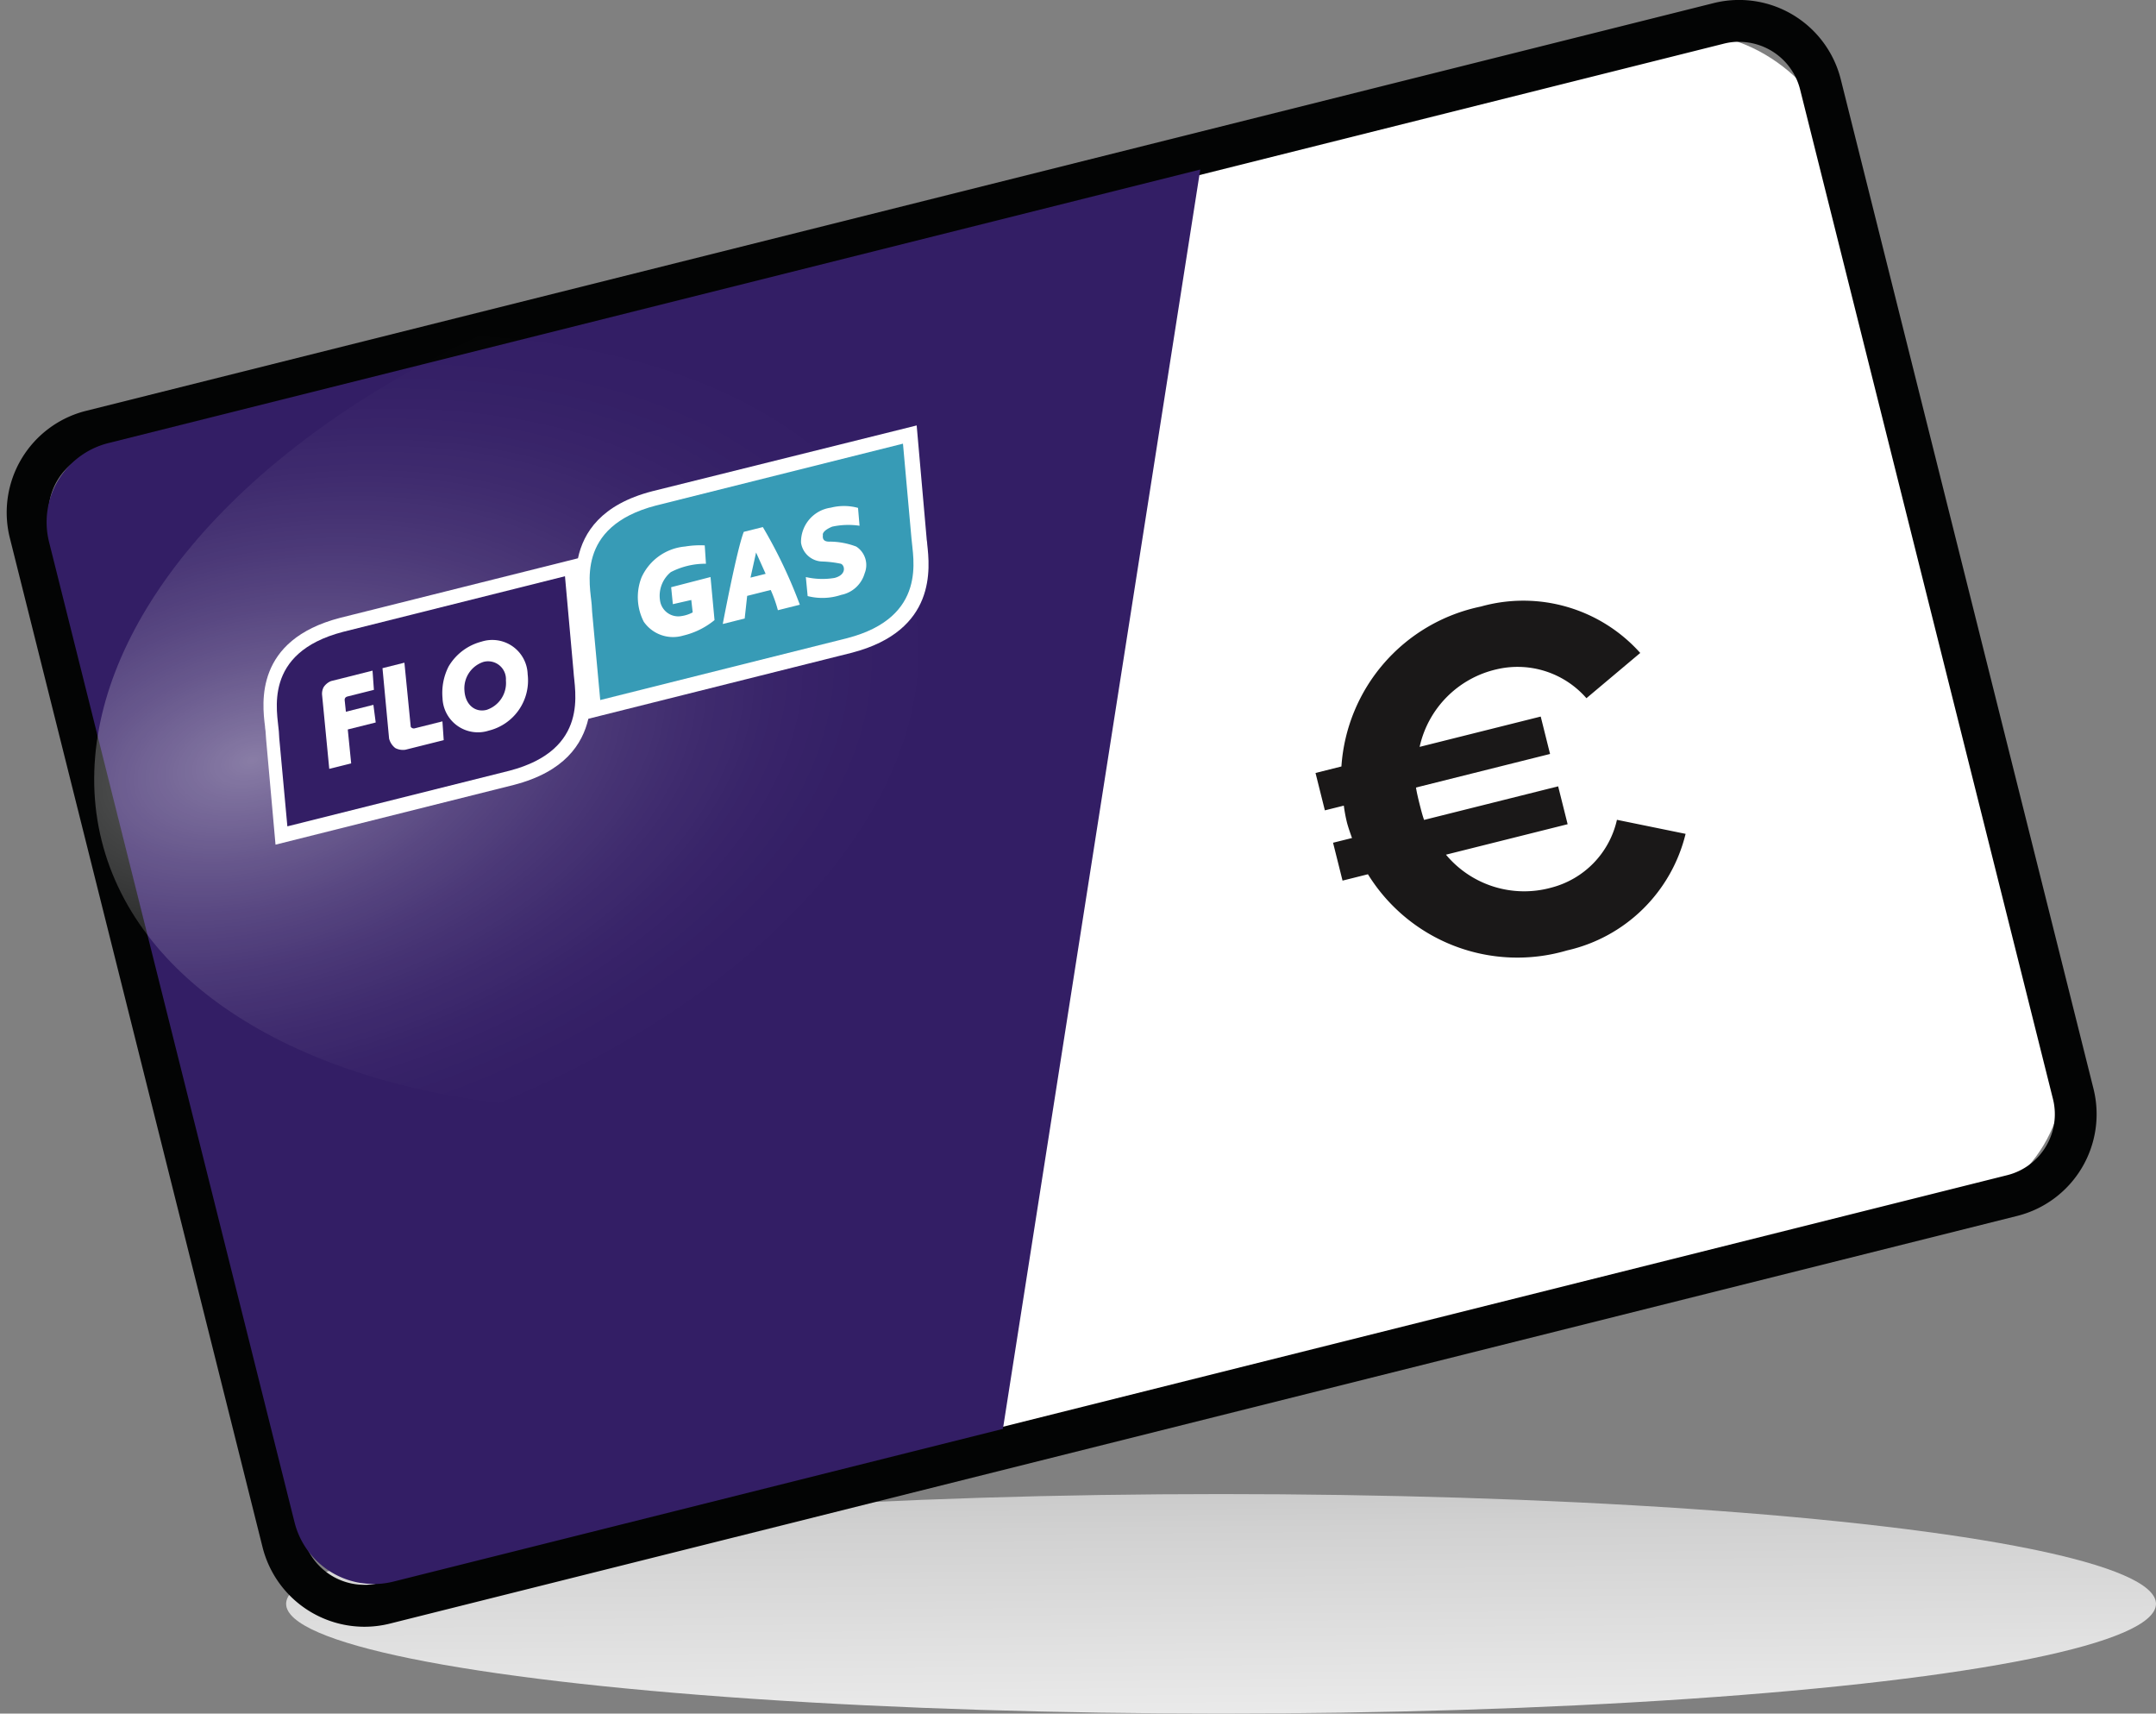
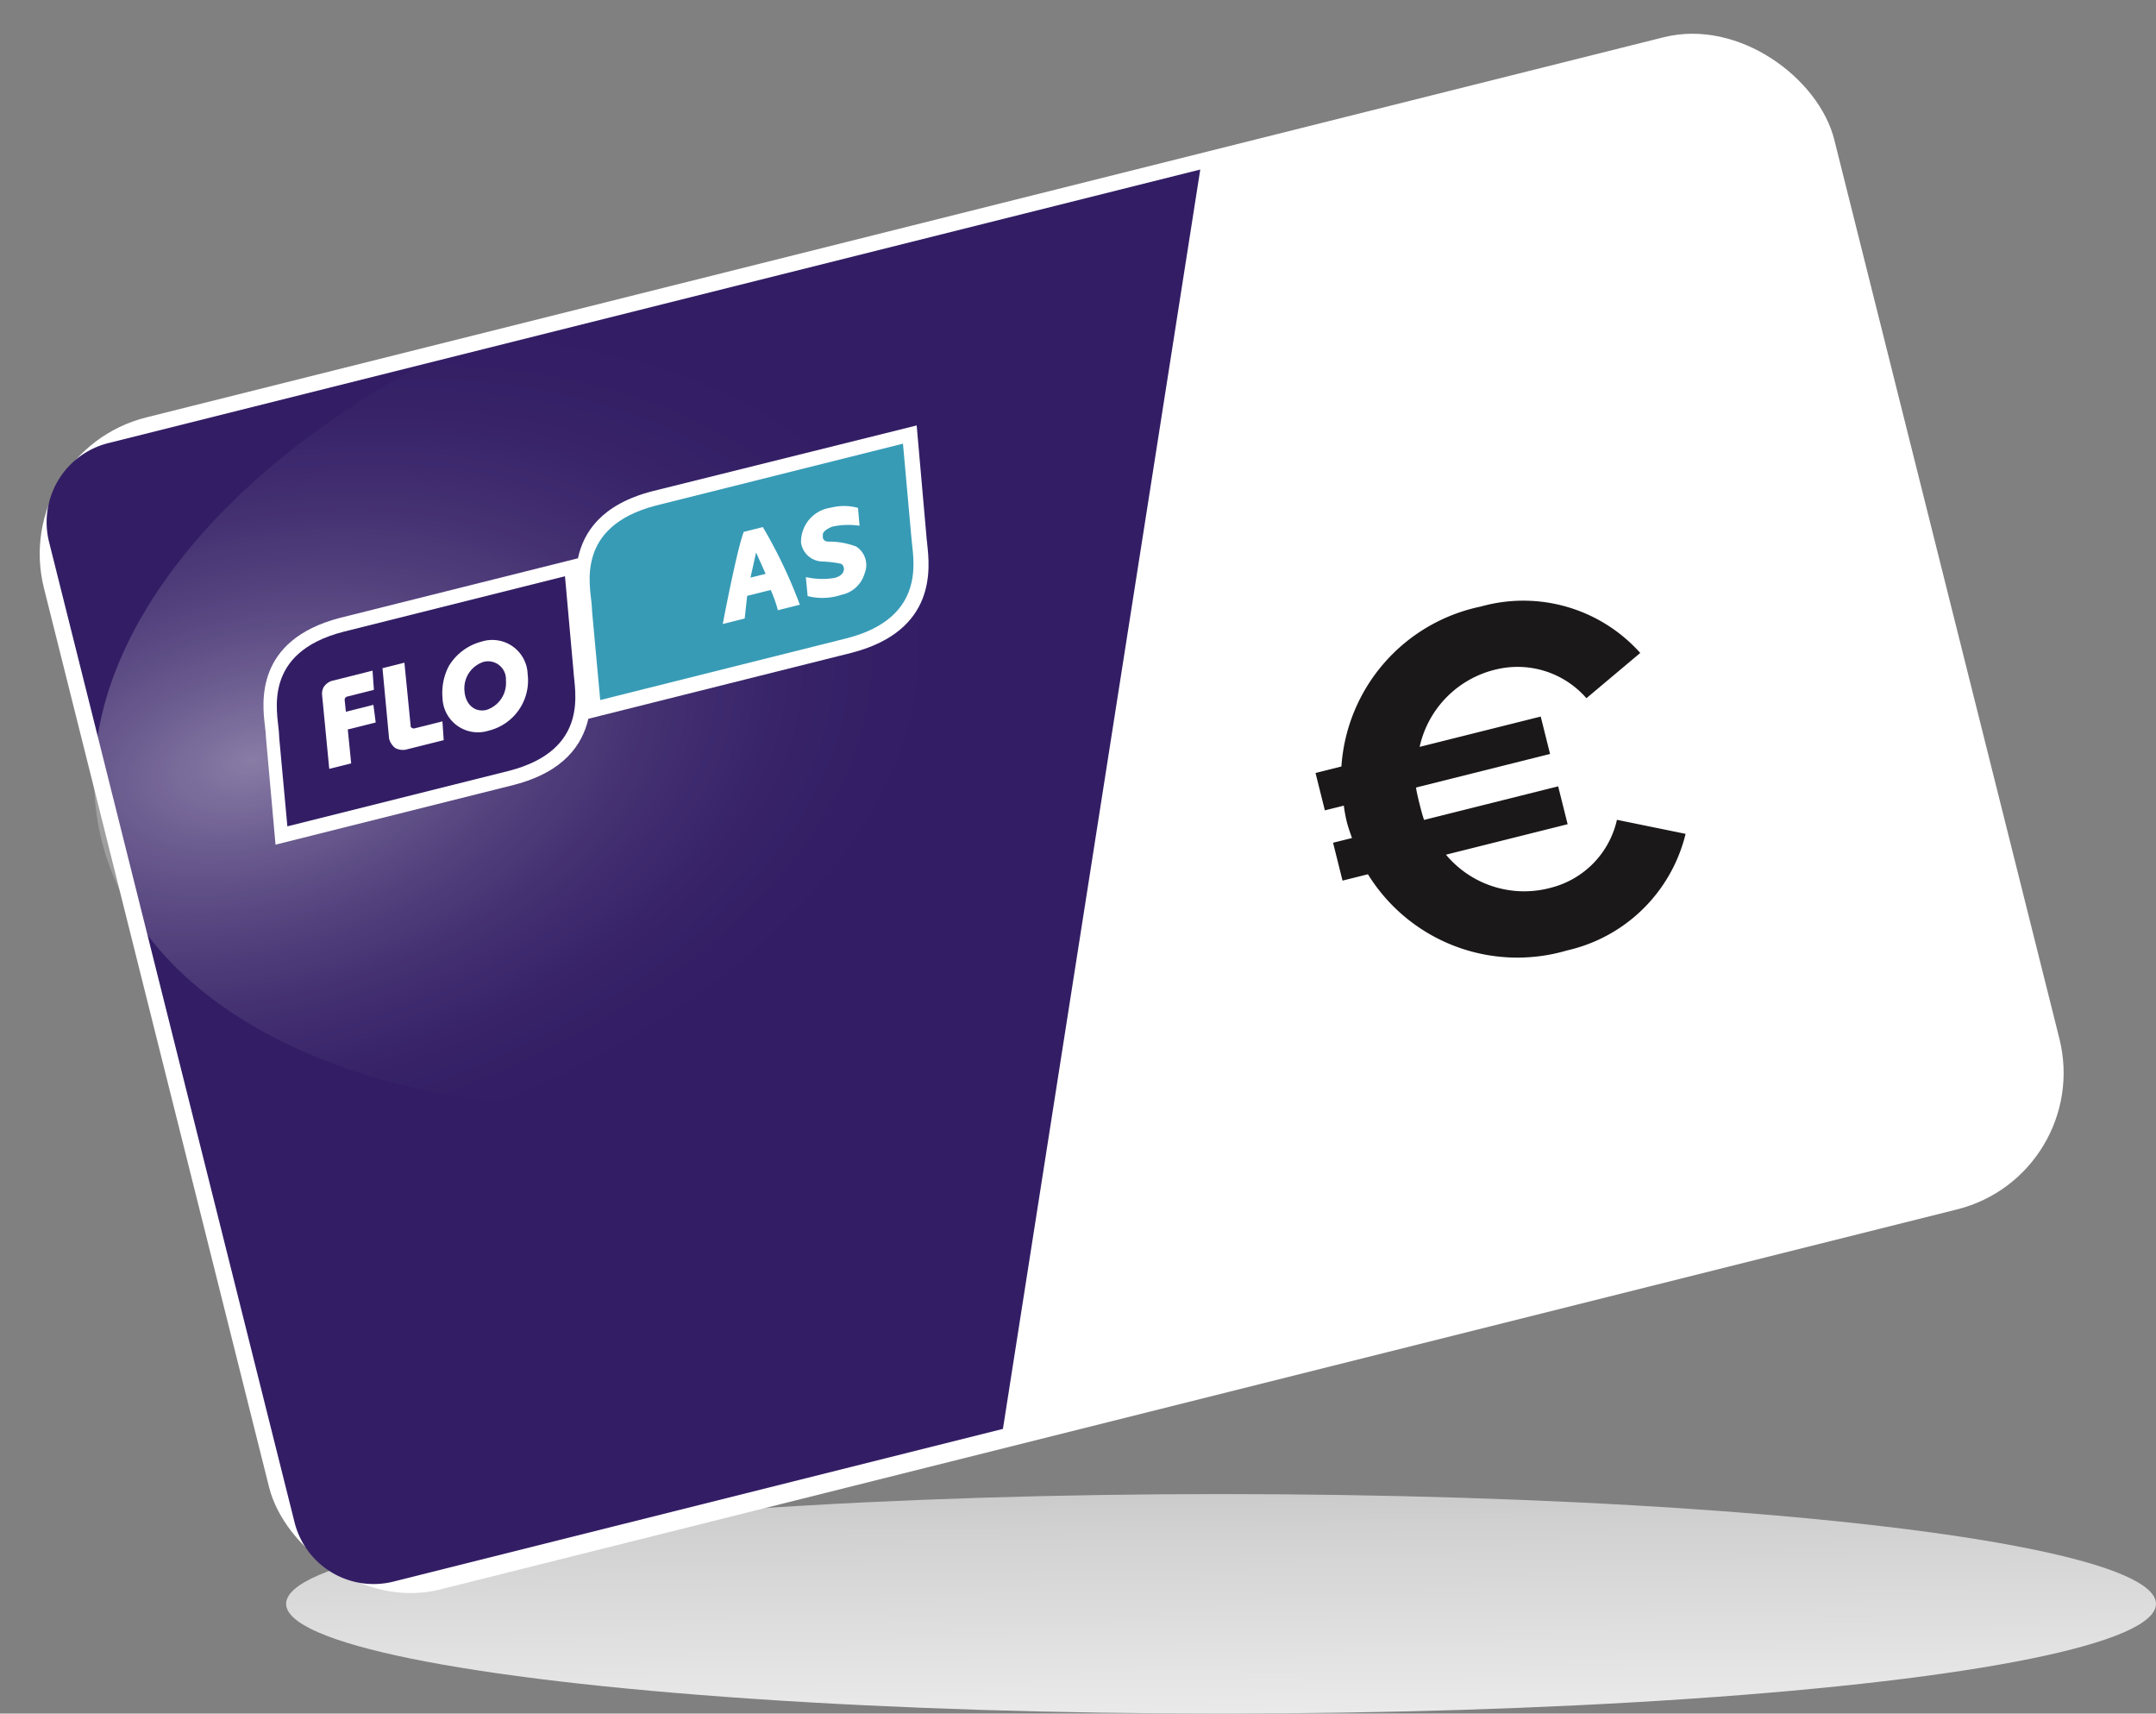
<svg xmlns="http://www.w3.org/2000/svg" width="86.835" height="69" viewBox="0 0 86.835 69">
  <rect x="0" y="0" width="86.835" height="69" fill="#808080" stroke="none" />
  <defs>
    <linearGradient id="linear-gradient" x1="0.372" y1="-1.383" x2="0.628" y2="2.383" gradientUnits="objectBoundingBox">
      <stop offset="0.001" stop-color="#919191" />
      <stop offset="0.175" stop-color="#afafaf" />
      <stop offset="0.41" stop-color="#d1d1d1" />
      <stop offset="0.632" stop-color="#eaeaea" />
      <stop offset="0.835" stop-color="#f9f9f9" />
      <stop offset="1" stop-color="#fff" />
    </linearGradient>
    <radialGradient id="radial-gradient" cx="0.5" cy="0.5" r="0.846" gradientTransform="translate(-0.181 0.154) scale(0.591 0.591)" gradientUnits="objectBoundingBox">
      <stop offset="0" stop-color="#fff" />
      <stop offset="0.097" stop-color="#fff" stop-opacity="0.827" />
      <stop offset="0.231" stop-color="#fff" stop-opacity="0.608" />
      <stop offset="0.366" stop-color="#fff" stop-opacity="0.424" />
      <stop offset="0.5" stop-color="#fff" stop-opacity="0.271" />
      <stop offset="0.632" stop-color="#fff" stop-opacity="0.153" />
      <stop offset="0.76" stop-color="#fff" stop-opacity="0.067" />
      <stop offset="0.884" stop-color="#fff" stop-opacity="0.016" />
      <stop offset="1" stop-color="#fff" stop-opacity="0" />
    </radialGradient>
  </defs>
  <g id="Group_828" data-name="Group 828" transform="translate(-378.999 -674.797)">
    <ellipse id="Ellipse_121" data-name="Ellipse 121" cx="37.655" cy="4.419" rx="37.655" ry="4.419" transform="translate(390.523 734.958)" fill="url(#linear-gradient)" />
    <g id="Group_827" data-name="Group 827" transform="translate(378.999 674.797)">
      <g id="Group_821" data-name="Group 821" transform="translate(0.268)">
        <rect id="Rectangle_511" data-name="Rectangle 511" width="74.334" height="48.655" rx="5.669" transform="translate(0.125 18.185) rotate(-14.062)" fill="#fff" />
-         <path id="Path_198" data-name="Path 198" d="M393.846,740.3a4.234,4.234,0,0,1-4.087-3.19l-10.183-40.656a4.22,4.22,0,0,1,3.064-5.112l65.566-16.422a4.223,4.223,0,0,1,5.112,3.064L463.5,718.643a4.224,4.224,0,0,1-3.064,5.112l-65.566,16.422A4.221,4.221,0,0,1,393.846,740.3Zm55.383-63.822a2.509,2.509,0,0,0-.614.076L383.05,692.981a2.531,2.531,0,0,0-1.839,3.067L391.394,736.7a2.539,2.539,0,0,0,3.067,1.838l65.566-16.422a2.531,2.531,0,0,0,1.839-3.067L451.682,678.4A2.534,2.534,0,0,0,449.229,676.482Z" transform="translate(-379.449 -674.797)" fill="#030404" />
      </g>
      <path id="Path_199" data-name="Path 199" d="M420.671,736.987l-24.557,6.151a3.284,3.284,0,0,1-3.972-2.381l-9.891-39.49a3.283,3.283,0,0,1,2.38-3.972l43.988-11.018Z" transform="translate(-380.277 -679.451)" fill="#331e65" />
      <ellipse id="Ellipse_122" data-name="Ellipse 122" cx="28.512" cy="16.856" rx="28.512" ry="16.856" transform="translate(0 17.505) rotate(-14.062)" opacity="0.42" fill="url(#radial-gradient)" />
      <g id="Group_825" data-name="Group 825" transform="translate(10.606 17.13)">
        <path id="Path_200" data-name="Path 200" d="M412.5,706.253c-2.068.535-2.774,1.667-2.994,2.7l-9.587,2.4c-3.428.893-3.138,3.414-3.017,4.373,0,.084.024.165.024.233l.02.285.379,4.24,9.6-2.406h0c2.052-.531,2.762-1.647,3-2.663l10.614-2.659h0c3.428-.893,3.138-3.414,3.033-4.378,0-.084-.024-.165-.024-.233l-.4-4.541Z" transform="translate(-396.834 -703.603)" fill="#fff" />
        <path id="Path_201" data-name="Path 201" d="M409.353,713.815l-8.944,2.241c-3.252.849-2.637,3.237-2.58,4.008l.016.269.327,3.553,8.944-2.24c3.252-.849,2.62-3.233,2.58-4.009Z" transform="translate(-397.204 -707.742)" fill="#331e65" />
        <g id="Group_823" data-name="Group 823" transform="translate(2.366 8.648)">
          <g id="Group_822" data-name="Group 822" transform="translate(2.433)">
            <path id="Path_202" data-name="Path 202" d="M407.319,722.031l-1.124.282a.146.146,0,0,1-.152-.064l-.255-2.581-.883.221.266,2.834a.7.7,0,0,0,.249.382.668.668,0,0,0,.409.068l1.542-.386Z" transform="translate(-404.905 -718.762)" fill="#fff" />
            <path id="Path_203" data-name="Path 203" d="M411.52,719.767a1.138,1.138,0,0,1-.778,1.185c-.466.117-.855-.212-.891-.767a1.118,1.118,0,0,1,.766-1.165A.72.72,0,0,1,411.52,719.767Zm-.988-1.561a2.17,2.17,0,0,0-1.321,1,2.349,2.349,0,0,0-.244,1.273,1.426,1.426,0,0,0,1.864,1.308,2.078,2.078,0,0,0,1.565-2.269A1.425,1.425,0,0,0,410.532,718.206Z" transform="translate(-406.549 -718.146)" fill="#fff" fill-rule="evenodd" />
          </g>
          <path id="Path_204" data-name="Path 204" d="M402.845,720.208l-1.188.3-.482.12a.656.656,0,0,0-.3.246.578.578,0,0,0-.064.289l.291,3,.883-.221-.137-1.365,1.125-.281-.093-.711-1.108.278-.049-.466c0-.016-.012-.117.117-.149h0l1.06-.266Z" transform="translate(-400.813 -718.982)" fill="#fff" />
        </g>
        <path id="Path_205" data-name="Path 205" d="M431.554,704.839l-9.956,2.493c-3.268.853-2.633,3.253-2.58,4.008l.016.269.327,3.553,9.956-2.494c3.252-.849,2.632-3.253,2.58-4.008Z" transform="translate(-405.792 -704.104)" fill="#379bb6" />
        <g id="Group_824" data-name="Group 824" transform="translate(15.077 3.245)">
-           <path id="Path_206" data-name="Path 206" d="M425.122,713l.161,1.734a3.107,3.107,0,0,1-1.26.623,1.434,1.434,0,0,1-1.59-.558,2.176,2.176,0,0,1-.089-1.786,2.132,2.132,0,0,1,1.754-1.242,3.7,3.7,0,0,1,.791-.045l.049.739a3.024,3.024,0,0,0-1.417.338,1.232,1.232,0,0,0-.434,1.132.741.741,0,0,0,.86.638,1.382,1.382,0,0,0,.457-.149l-.057-.5-.742.169-.069-.683Z" transform="translate(-422.188 -710.14)" fill="#fff" />
          <path id="Path_207" data-name="Path 207" d="M429.066,712.523l.225-1.012.385.859Zm.5-2.036-.771.193c-.281.719-.846,3.71-.846,3.71l.883-.221.1-.911.948-.238a5.294,5.294,0,0,1,.289.815l.884-.221A19.536,19.536,0,0,0,429.563,710.487Z" transform="translate(-424.522 -709.639)" fill="#fff" fill-rule="evenodd" />
          <path id="Path_208" data-name="Path 208" d="M435.545,709.136l.061.719a3.081,3.081,0,0,0-1.1.036c-.325.133-.393.269-.377.334,0,.068-.048.285.289.269a3.042,3.042,0,0,1,1.056.2.886.886,0,0,1,.338,1.076,1.229,1.229,0,0,1-.943.868,2.4,2.4,0,0,1-1.353.049l-.073-.766a2.967,2.967,0,0,0,1.152.036c.514-.129.413-.53.249-.574a4.356,4.356,0,0,0-.739-.088.889.889,0,0,1-.856-.758,1.391,1.391,0,0,1,1.2-1.41A2.144,2.144,0,0,1,435.545,709.136Z" transform="translate(-426.67 -709.06)" fill="#fff" />
        </g>
      </g>
      <g id="Group_826" data-name="Group 826" transform="translate(52.986 24.196)">
        <path id="Path_209" data-name="Path 209" d="M480.238,724.3l2.765.565a6.354,6.354,0,0,1-4.774,4.694,7.073,7.073,0,0,1-8.02-3.067l-1.023.256-.382-1.525.763-.19c-.071-.2-.146-.412-.2-.612-.06-.242-.1-.467-.13-.692l-.763.19-.376-1.505,1.043-.262a7.057,7.057,0,0,1,5.617-6.44,6.317,6.317,0,0,1,6.418,1.869l-2.167,1.822a3.68,3.68,0,0,0-3.618-1.163,4.113,4.113,0,0,0-3.1,3.123l4.877-1.221.376,1.506-5.4,1.352c.036.226.09.446.15.687.051.2.106.421.176.617l5.4-1.352.382,1.525-4.9,1.227a4.1,4.1,0,0,0,4.236,1.328A3.644,3.644,0,0,0,480.238,724.3Z" transform="translate(-468.1 -715.485)" fill="#1a1818" />
      </g>
    </g>
  </g>
</svg>